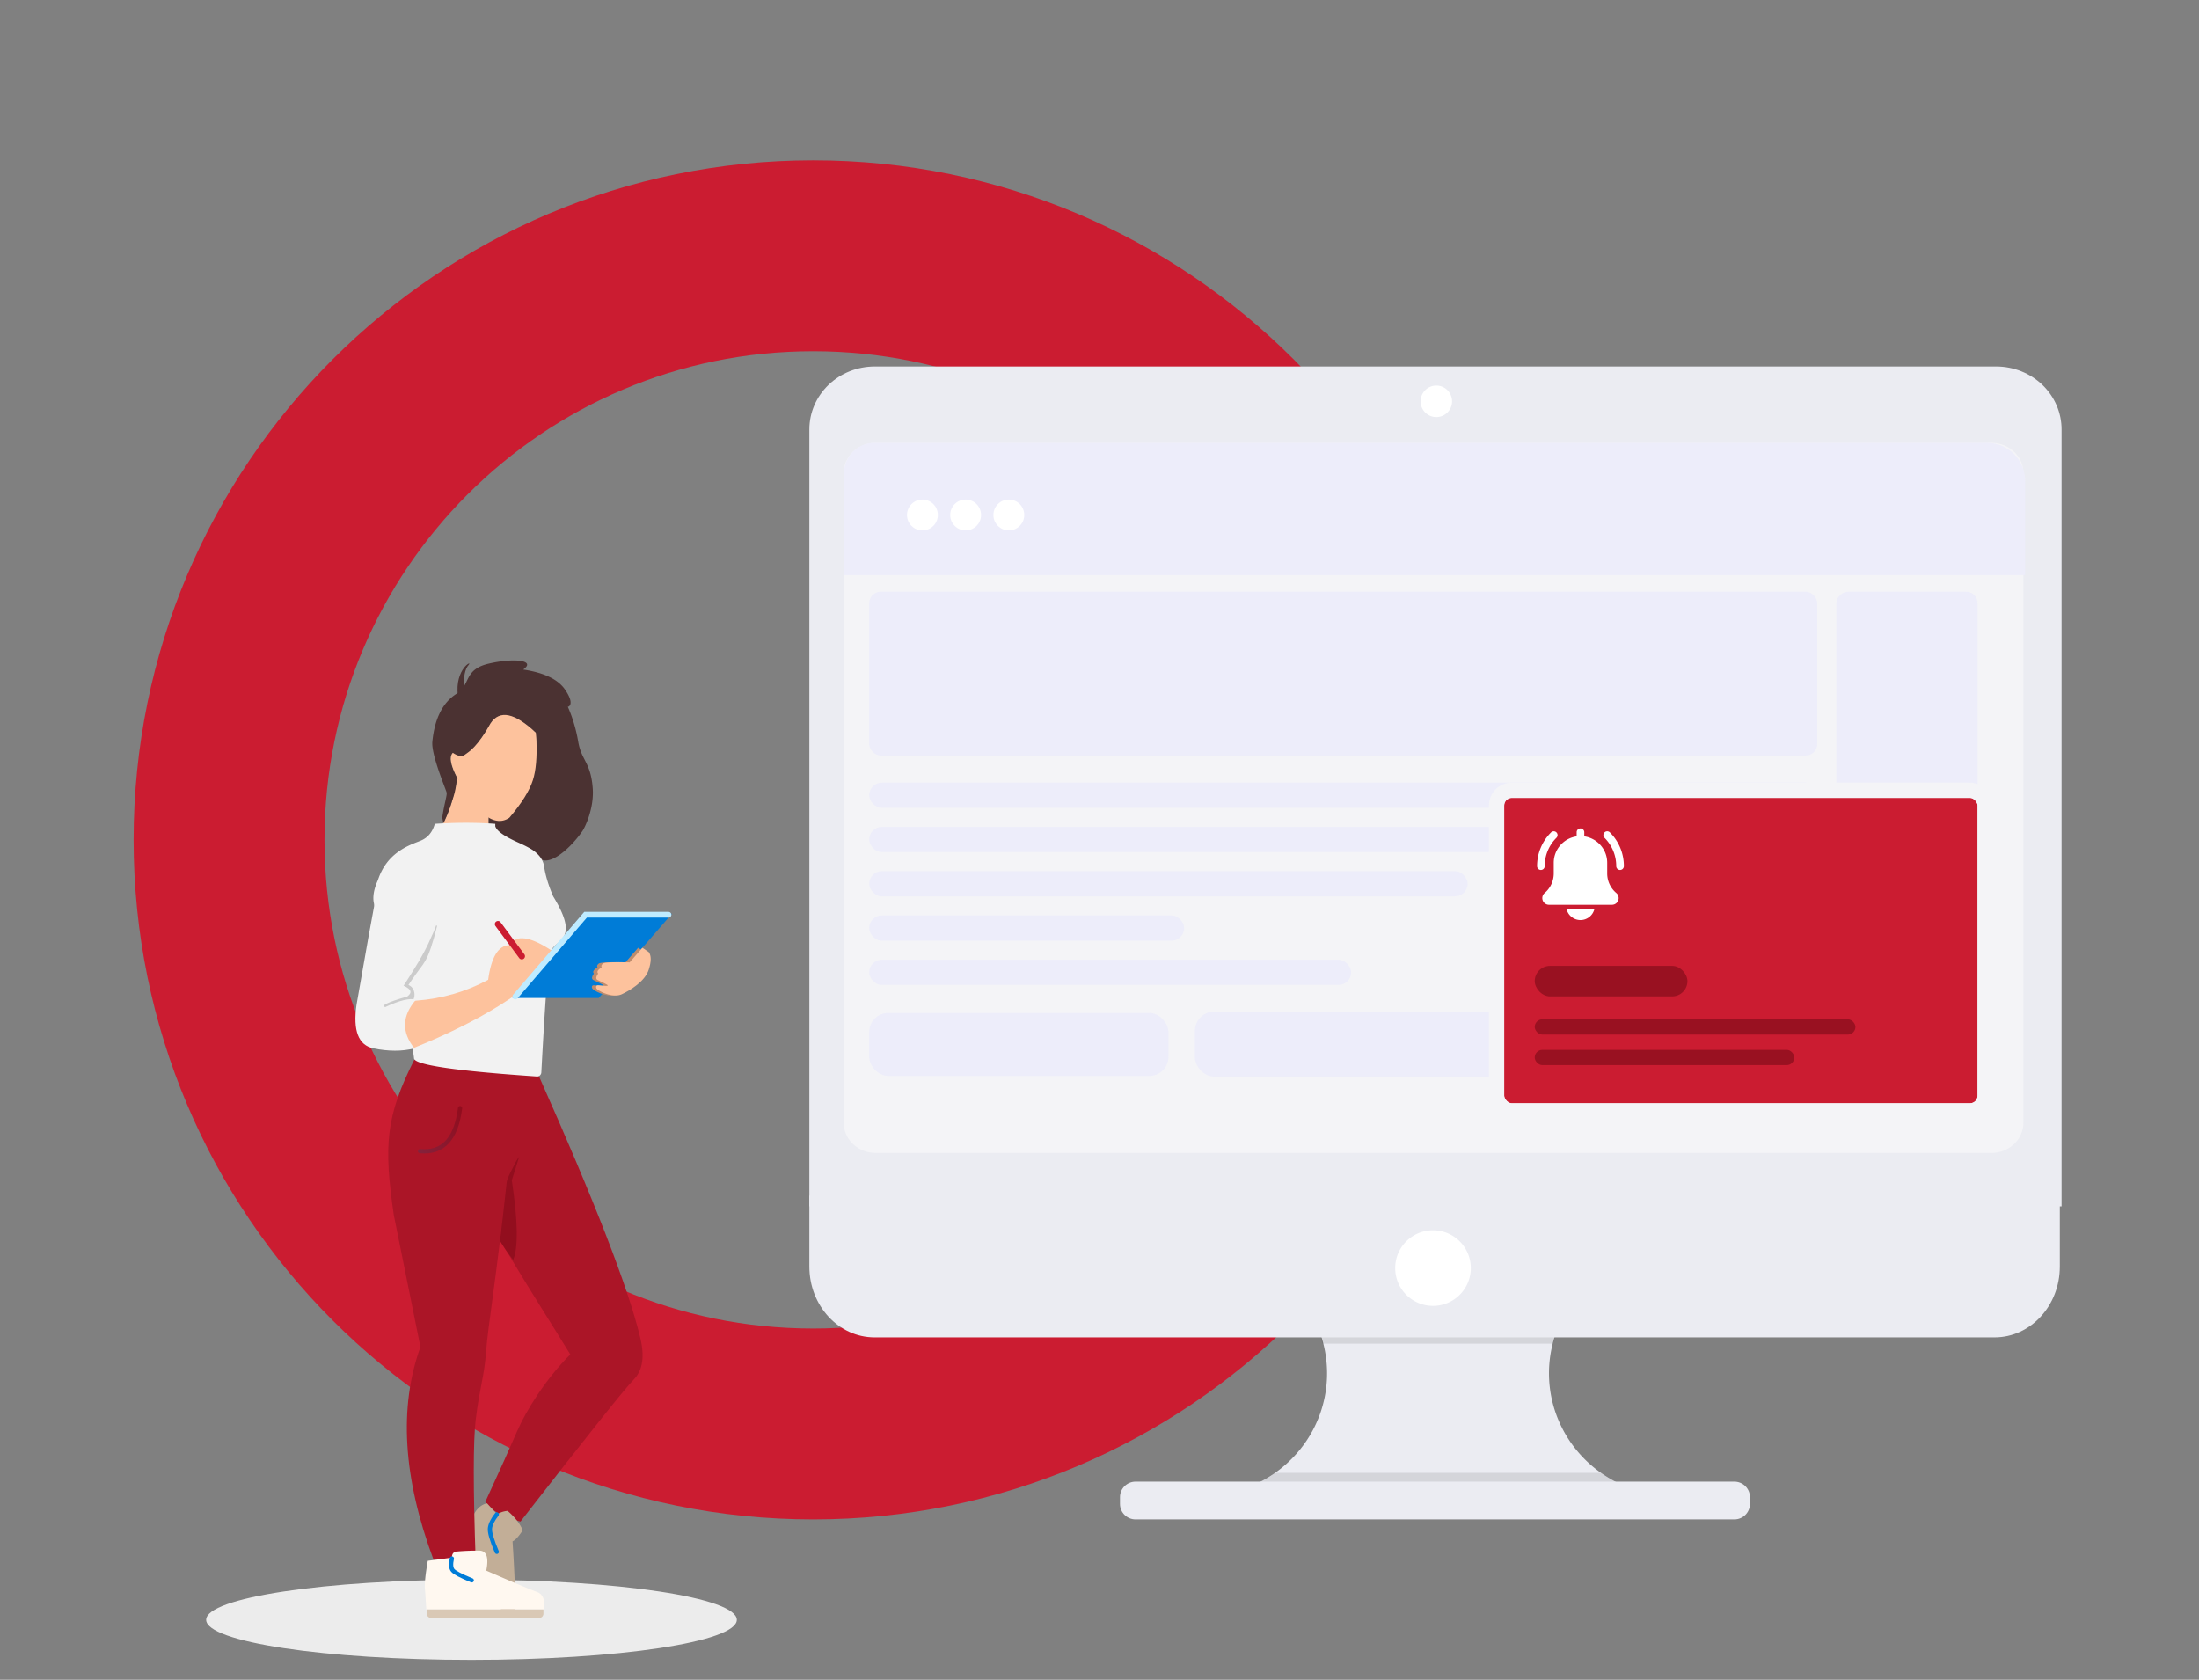
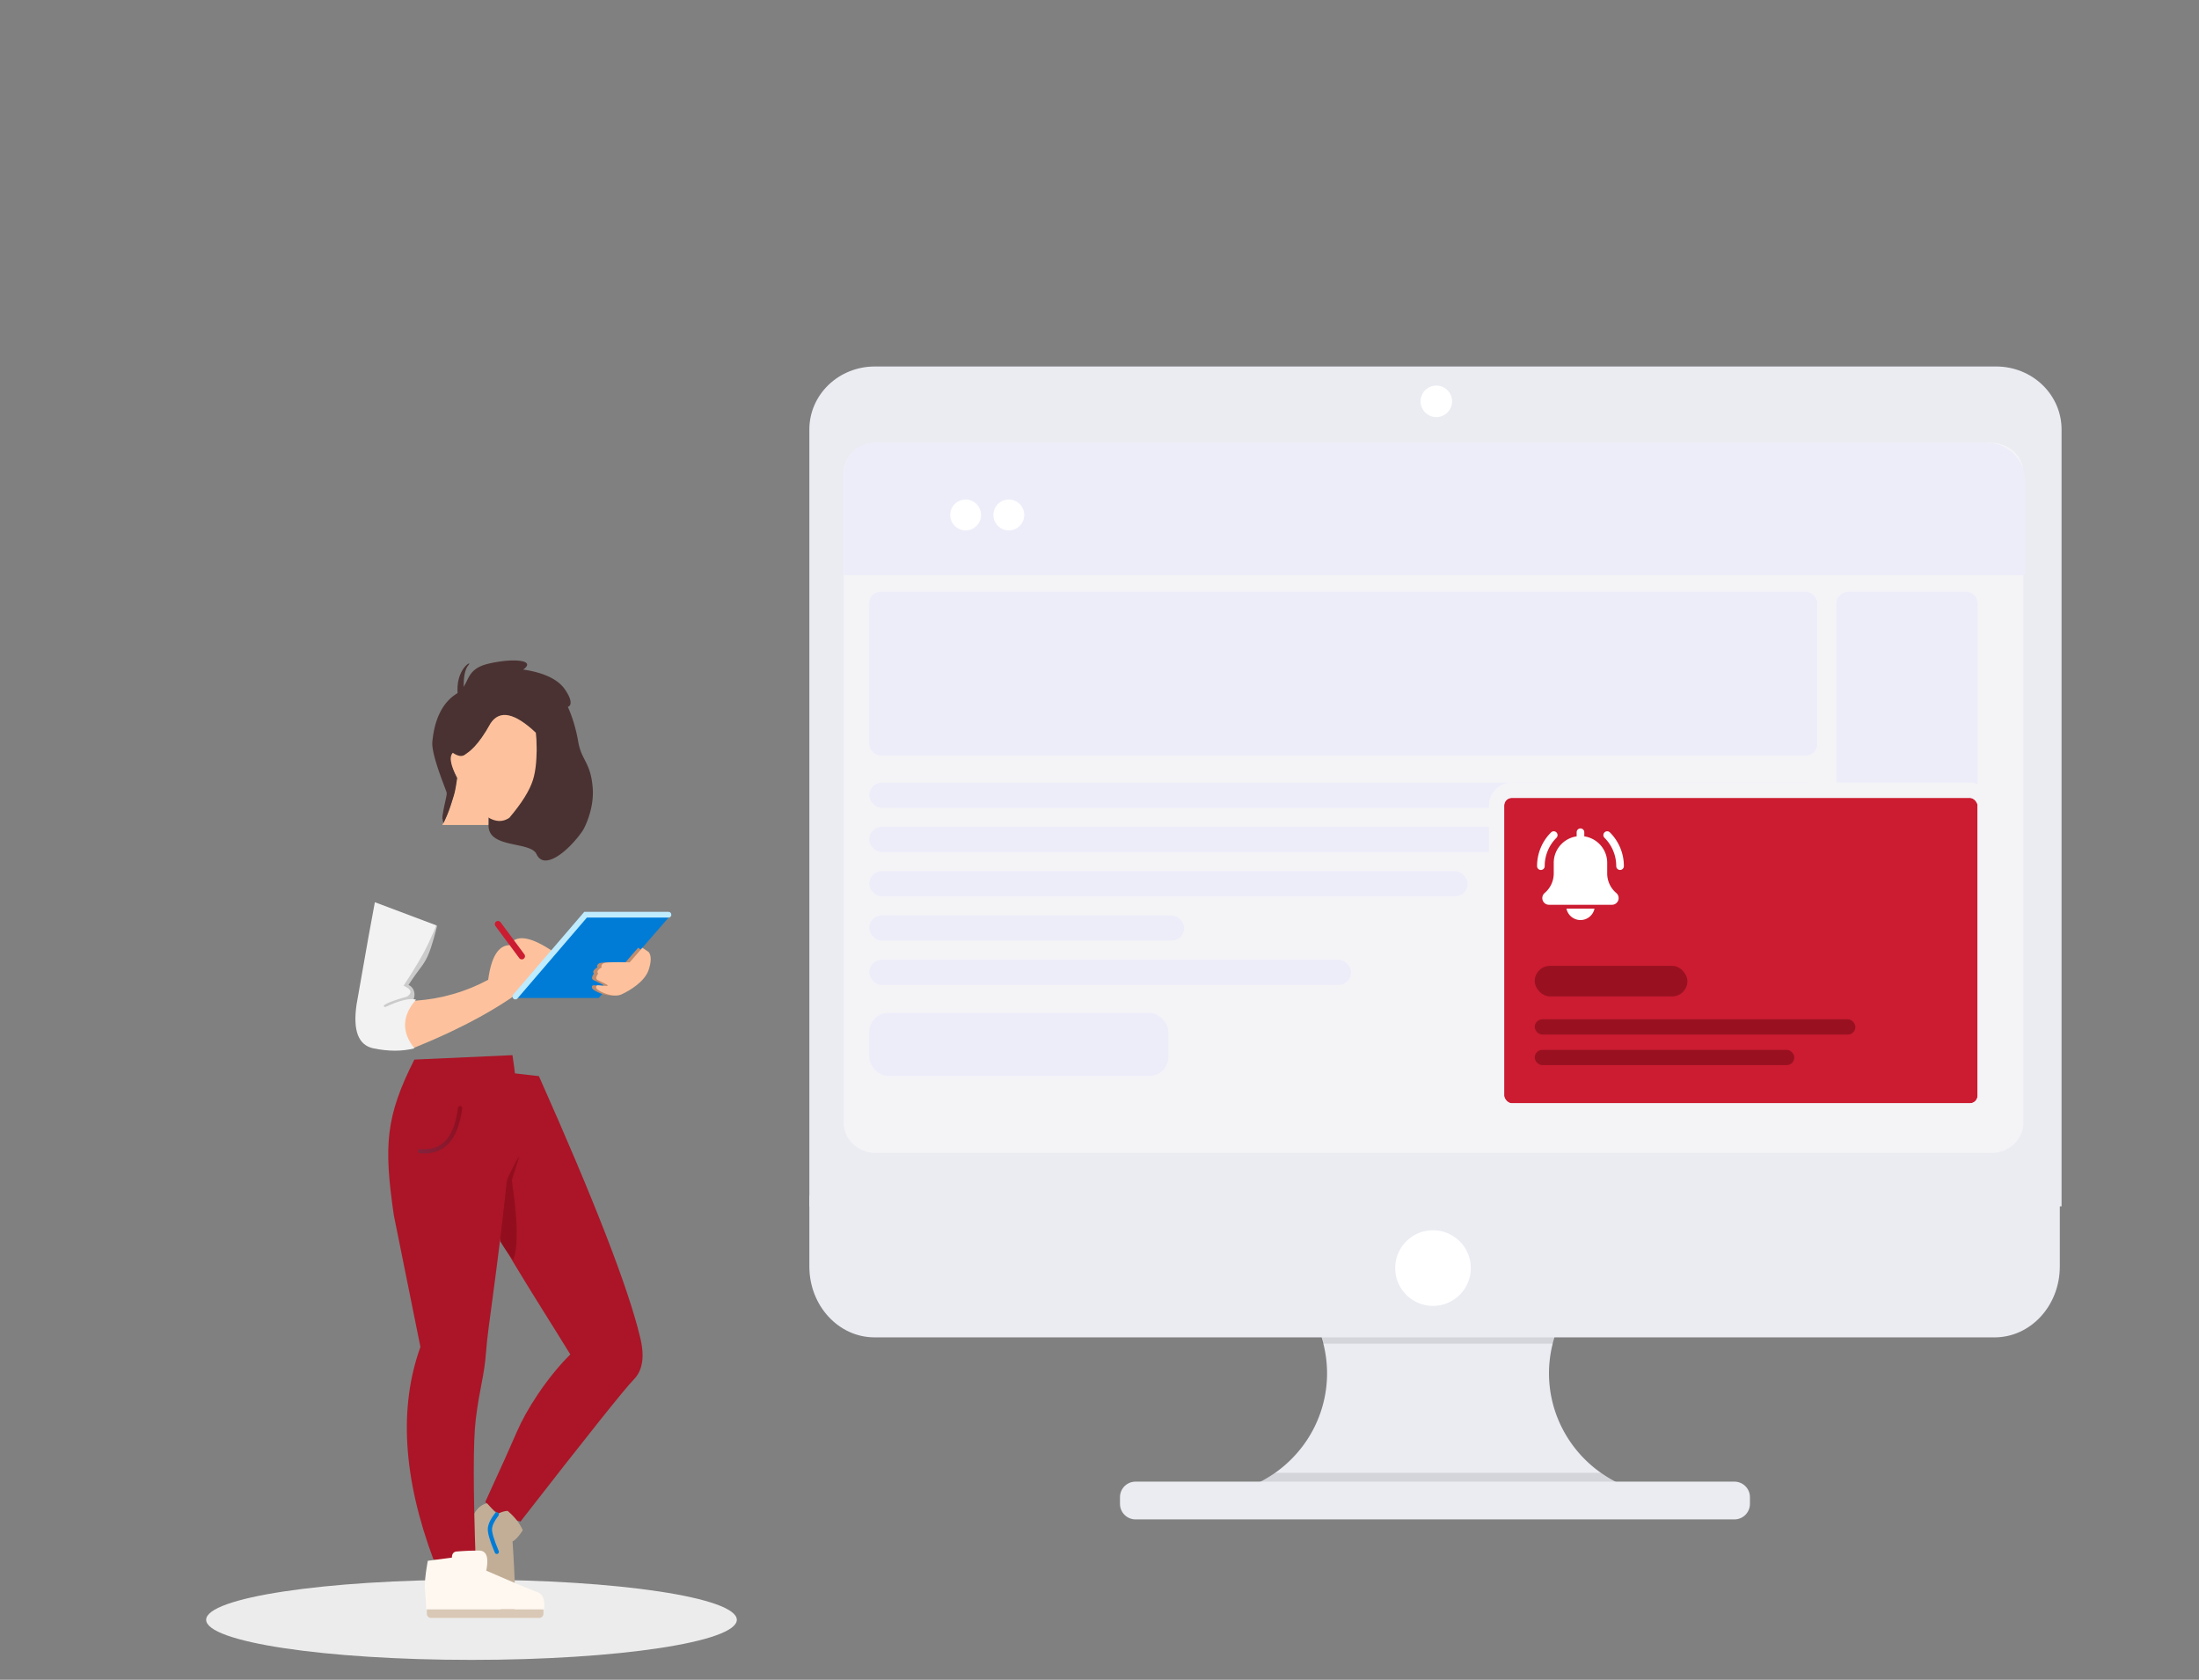
<svg xmlns="http://www.w3.org/2000/svg" width="576" height="440" fill="none">
  <rect width="100%" height="100%" fill="#808080" stroke="none" />
-   <path stroke="#CB1C31" stroke-width="50" d="M366 220c0 84.5-68.5 153-153 153S60 304.5 60 220 128.5 67 213 67s153 68.5 153 153Z" />
  <path fill="#EBECF2" d="M425.38 389.168v3.298h-99.005v-2.679a32.476 32.476 0 0 0 15.051-11.26 31.743 31.743 0 0 0 6.159-17.602 31.684 31.684 0 0 0-4.812-18.005 32.376 32.376 0 0 0-14.159-12.332h96.106a32.537 32.537 0 0 0-11.434 8.618 31.925 31.925 0 0 0-6.546 12.633 31.602 31.602 0 0 0 .97 18.877 32.104 32.104 0 0 0 11.599 15.057 32.79 32.79 0 0 0 6.071 3.395Z" />
  <path fill="#000" d="M424.862 330.515a32.676 32.676 0 0 0-11.486 8.699 32.284 32.284 0 0 0-6.576 12.752h-60.406a32.284 32.284 0 0 0-6.576-12.752 32.685 32.685 0 0 0-11.486-8.699h96.53Z" opacity=".1" />
  <path fill="#EBECF2" d="M212 313.189v18.566c0 10.251 7.649 18.561 17.088 18.561h293.366c9.438 0 17.087-8.31 17.087-18.561v-18.566H212Z" />
  <path fill="#000" d="m426.098 389.506-.412 3.712h-99.005l-1.238-2.975c2.716-1.105 6.209-2.601 8.563-4.45h85.324c1.895 1.488 4.627 2.7 6.768 3.713Z" opacity=".1" />
  <path fill="#EBECF2" d="M454.294 388.1H297.448c-2.253 0-4.081 1.817-4.081 4.059v1.782c0 2.242 1.828 4.059 4.081 4.059h156.846c2.254 0 4.081-1.817 4.081-4.059v-1.782c0-2.242-1.827-4.059-4.081-4.059ZM540 112.475c0-4.37-1.803-8.56-5.012-11.65-3.209-3.09-7.561-4.825-12.099-4.825H229.112c-4.539 0-8.891 1.736-12.1 4.825-3.209 3.09-5.012 7.28-5.012 11.65V316h328V112.475Z" />
  <path fill="#F4F4F7" d="M530 123.895v170.21a7.472 7.472 0 0 1-.638 3.022 7.87 7.87 0 0 1-1.819 2.561 8.442 8.442 0 0 1-2.724 1.712c-1.019.396-2.11.6-3.213.6H229.394a8.88 8.88 0 0 1-3.213-.6 8.442 8.442 0 0 1-2.724-1.712 7.87 7.87 0 0 1-1.819-2.561 7.472 7.472 0 0 1-.638-3.022v-170.21c0-2.094.884-4.102 2.458-5.582 1.575-1.481 3.71-2.313 5.936-2.313h292.212c2.226 0 4.361.832 5.936 2.313 1.574 1.48 2.458 3.488 2.458 5.582Z" />
  <path fill="#fff" d="M376.227 109.25a4.125 4.125 0 1 0 0-8.25 4.125 4.125 0 0 0 0 8.25ZM375.357 342.066c5.468 0 9.901-4.433 9.901-9.901s-4.433-9.9-9.901-9.9c-5.467 0-9.9 4.432-9.9 9.9s4.433 9.901 9.9 9.901Z" />
  <path fill="#EDEDFA" d="M221.074 124a8 8 0 0 1 8-8h291.39c5.523 0 10 4.477 10 10v24.652h-309.39V124Z" />
-   <circle cx="241.618" cy="134.892" r="4.042" fill="#fff" />
  <circle cx="252.936" cy="134.892" r="4.042" fill="#fff" />
  <circle cx="264.251" cy="134.892" r="4.042" fill="#fff" />
  <rect width="248.337" height="42.902" x="227.676" y="155" fill="#EDEDFA" rx="3" />
  <rect width="248.337" height="6.6" x="227.676" y="205" fill="#EDEDFA" rx="3.3" />
  <rect width="248.337" height="6.6" x="227.676" y="216.6" fill="#EDEDFA" rx="3.3" />
  <rect width="156.758" height="6.6" x="227.676" y="228.2" fill="#EDEDFA" rx="3.3" />
  <rect width="126.231" height="6.6" x="227.676" y="251.4" fill="#EDEDFA" rx="3.3" />
  <rect width="82.504" height="6.6" x="227.676" y="239.801" fill="#EDEDFA" rx="3.3" />
  <rect width="78.379" height="16.501" x="227.676" y="265.337" fill="#EDEDFA" rx="5" />
-   <rect width="99" height="17" x="313" y="265" fill="#EDEDFA" rx="5" />
  <rect width="78.379" height="16.501" x="397.633" y="265.337" fill="#EDEDFA" rx="5" />
  <rect width="69" height="37" x="518" y="155" fill="#EDEDFA" rx="3" transform="rotate(90 518 155)" />
  <g>
    <rect width="124" height="80" x="394" y="209" fill="#CB1C31" rx="2" />
    <rect width="128" height="84" x="392" y="207" stroke="#F4F4F7" stroke-width="4" rx="4" />
  </g>
  <g fill="#fff" clip-path="img">
    <path d="M424.353 227.882a1 1 0 0 1-1-1c0-2.805-1.092-5.441-3.075-7.425a.999.999 0 1 1 1.414-1.414 12.418 12.418 0 0 1 3.661 8.839 1 1 0 0 1-1 1ZM403.615 227.882a1 1 0 0 1-1-1c0-3.339 1.3-6.478 3.661-8.839a.999.999 0 1 1 1.414 1.414 10.432 10.432 0 0 0-3.075 7.425 1 1 0 0 1-1 1ZM423.364 233.913a6.695 6.695 0 0 1-2.38-5.125V226c0-3.519-2.614-6.432-6-6.92V218a1 1 0 1 0-2 0v1.08c-3.387.488-6 3.401-6 6.92v2.788a6.705 6.705 0 0 1-2.388 5.133 1.752 1.752 0 0 0 1.138 3.079h16.5a1.752 1.752 0 0 0 1.13-3.087ZM413.985 241a3.758 3.758 0 0 0 3.674-3h-7.348a3.754 3.754 0 0 0 3.674 3Z" />
  </g>
  <rect width="40" height="8" x="402" y="253" fill="#991121" rx="4" />
  <rect width="84" height="4" x="402" y="267" fill="#991121" rx="2" />
  <rect width="68" height="4" x="402" y="275" fill="#991121" rx="2" />
  <path fill="#ECECEC" d="M123.5 434.796c-38.384 0-69.5-4.701-69.5-10.5s31.116-10.5 69.5-10.5 69.5 4.701 69.5 10.5-31.116 10.5-69.5 10.5Z" />
  <path fill="#AB1527" fill-rule="evenodd" d="M141.159 281.885c14.605 32.771 23.433 55.534 26.484 68.288 1.28 5.039.735 8.765-1.634 11.178-2.369 2.414-12.26 14.816-29.674 37.206-4.595-1.098-7.665-2.819-9.21-5.165 3.96-8.62 6.722-14.753 8.288-18.401 2.347-5.472 7.638-13.913 13.97-20.211C140 339.5 127.281 320.211 125.5 313c-1.781-7.212 3.47-9.664 7.091-32.088l8.568.973Z" clip-rule="evenodd" />
  <path fill="#920E1E" fill-rule="evenodd" d="m136 303-1.944 6.178c1.6 10.713 1.721 17.654.364 20.822a66.758 66.758 0 0 1-1.926-2.567 51.416 51.416 0 0 1-1.494-2.336l1.309-17.164L136 303Z" clip-rule="evenodd" />
  <path fill="#C2AE97" fill-rule="evenodd" d="M124.118 396.669c.883-1.622 2.035-2.583 3.456-2.885l2.65 2.885a5.99 5.99 0 0 1 2.731-.908c1.845 1.559 3.171 3.249 3.979 5.069-1.103 1.687-1.996 2.655-2.679 2.903.642 9.763.803 15.867.482 18.311-.321 2.444-4.67-.665-13.045-9.327l2.426-16.048Z" clip-rule="evenodd" />
  <path stroke="#007CD7" stroke-linecap="round" stroke-width="1.11" d="M130.123 396.689c-1.071 1.371-1.666 2.576-1.786 3.617-.12 1.041.476 3.104 1.786 6.189" />
  <path fill="#AB1527" fill-rule="evenodd" d="M108.535 277.552C101 292.5 100.5 300 103.152 318.283l6.973 34.541c-5.695 15.787-4.55 34.361 3.434 55.722l11.057.755c-.686-19.339-.686-31.835 0-37.488 1.029-8.479 2.234-11.165 2.707-17.78.473-6.615 2.677-19.033 5.374-44.121.049-1.814 3.046-5.934 3.097-7.624.266-8.833-.255-17.465-1.562-25.897l-25.697 1.161Z" clip-rule="evenodd" />
  <path fill="#FFF8F0" fill-rule="evenodd" d="M112.057 408.843c-.697 3.907-.929 6.547-.697 7.922l.305 4.798h30.858c.269-2.509-.354-4.03-1.868-4.563-1.515-.533-5.943-2.393-13.287-5.581.703-3.494.076-5.245-1.883-5.251a63.91 63.91 0 0 0-5.615.22c-.998 0-1.498.54-1.498 1.621l-6.315.834Z" clip-rule="evenodd" />
  <path fill="#D9C8B5" fill-rule="evenodd" d="M142.342 421.584h-30.535v1.11c0 .613.498 1.11 1.111 1.11h28.313a1.11 1.11 0 0 0 1.111-1.11v-1.11Z" clip-rule="evenodd" />
-   <path stroke="#007CD7" stroke-linecap="round" stroke-width="1.11" d="M118.357 408.237c-.328 1.482-.249 2.516.239 3.104.488.588 2.147 1.461 4.978 2.618" />
  <path stroke="url(#a)" stroke-linecap="round" stroke-width="1.11" d="M120.506 290.267c-1.011 8.077-4.505 11.832-10.482 11.265" opacity=".6" />
  <path fill="#FDC29D" fill-rule="evenodd" d="M115.861 216.097c1.87-3.454 3.157-7.592 3.862-12.415l8.293 9.417v2.998h-12.155Z" clip-rule="evenodd" />
  <path fill="#4B3232" fill-rule="evenodd" d="M118.156 210.657a36.27 36.27 0 0 1-1.982 4.931c-.247-.785-.339-1.387-.276-1.807.503-3.349 1.262-5.569 1.084-6.208-.317-1.139-4.054-9.906-3.731-13.276.56-5.854 2.608-10.235 6.348-12.582 3.739-2.347 1.815-6.334 8.395-7.878 6.58-1.543 12.539-.909 9.057 1.544 5.452.817 9.097 2.557 10.936 5.219 2.757 3.993.829 4.652.738 4.502 1.256 2.83 2.169 5.895 2.738 9.195.855 4.95 3.273 5.353 3.796 12.137.401 5.201-1.972 10.225-2.745 11.328-3.714 5.304-9.988 10.335-11.976 5.978-1.609-3.527-13.092-1.296-12.544-7.926.033-.4-.073-2.446.219-3.045 2.356-4.842 12.372-13.79 12.372-16.056 0-2.324-.323-4.804-.343-4.826-.283-.312-3.073-3.186-6.699-4.076-2.418-.594-4.117.054-5.099 1.943-2.27 3.839-4.239 6.354-5.908 7.545-1.669 1.191-2.975 1.191-3.919 0-.982.744-.603 2.883 1.137 6.419-.174 1.281-.322 2.235-.445 2.862-.244 1.252-.29 1.408-1.153 4.077Z" clip-rule="evenodd" />
  <path fill="#4B3232" fill-rule="evenodd" d="M121.466 180.324c-.072-3.056.341-5.09 1.24-6.101 1.35-1.516-3.692.907-2.765 8.078l1.525-1.977Z" clip-rule="evenodd" />
  <path fill="#FDC29D" fill-rule="evenodd" d="M119.723 203.682c-1.717-3.271-2.086-5.433-1.109-6.485 1.325.893 2.369 1.066 3.131.521 1.144-.818 3.424-2.183 6.747-8.244 2.391-3.606 6.347-2.776 11.867 2.489.079.863.127 1.501.144 1.914.196 4.499-.131 7.977-.909 10.434-.884 2.795-2.946 6.098-6.185 9.908-2.087 1.4-4.407 1.019-6.962-1.144-3.832-3.245-4.165-4.783-5.124-6.66-.638-1.251-1.172-2.162-1.6-2.733Z" clip-rule="evenodd" />
-   <path fill="#F2F2F2" fill-rule="evenodd" d="M129.734 215.799c-4.957-.37-10.239-.37-15.845 0-.61 2.204-1.874 3.687-3.791 4.45-2.877 1.146-8.735 3.016-11.096 10.264-.912 2.002-1.305 3.781-1.18 5.337.125 1.556 2.472 9.375 7.041 23.455 2.251 10.212 3.445 16.187 3.581 17.926.135 1.71 10.856 3.292 32.164 4.748a1.11 1.11 0 0 0 1.183-1.032l.001-.016c.984-18.315 1.75-28.721 2.298-31.217.838-3.819 8.309-2.711.801-14.927-1.231-2.879-2.019-5.479-2.364-7.803-.518-3.485-3.879-4.964-7.17-6.463-3.291-1.5-5.243-2.856-5.623-4.082v-.64Z" clip-rule="evenodd" />
  <path fill="#FDC29D" fill-rule="evenodd" d="M109.006 262.112c6.733-.502 13.021-2.324 18.866-5.463.799-5.933 2.631-8.956 5.496-9.069 1.757-2.884 5.564-2.345 11.421 1.617-5.288 6.821-8.918 10.883-10.889 12.187-2.957 1.956-10.464 7.017-25.375 13.045l-2.134-.298-1.911-9.234 3.62-2.785h.906Z" clip-rule="evenodd" />
  <path fill="#CBCBCB" fill-rule="evenodd" d="M114.5 242.5 99.094 238l-1.716 9.331-3.082 17.499c-.988 6.823.264 7.358 4.204 8.17 3.94.812 4.285 1.312 7.5.5-3.41-4.259-4.188-3.25-.5-7.5-1.641-.459.047-2.289-3.684-.529-1.301-.357.625-1.282 5.776-2.775 1.369-.997 1.427-3.815-.592-4.696 3.104-4.742 3.795-4.909 5-7.5s2.329-7.369 2.5-8Z" clip-rule="evenodd" />
  <path fill="#F2F2F2" fill-rule="evenodd" d="m114.24 242.372-16.05-6.046-1.716 9.331-3.082 17.499c-.987 6.823.489 10.641 4.429 11.454 3.94.812 7.517.812 10.732 0-3.41-4.26-3.271-8.514.417-12.764-1.641-.459-4.327.191-8.057 1.951-1.301-.357.624-1.282 5.775-2.774 1.369-.998 1.044-1.938-.975-2.819 3.105-4.742 5.259-8.408 6.464-10.999 1.204-2.591 1.892-4.202 2.063-4.833Z" clip-rule="evenodd" />
  <path stroke="#CB1C31" stroke-linecap="round" stroke-width="1.666" d="m136.68 250.47-6.235-8.401" />
  <path fill="#007CD7" fill-rule="evenodd" d="M176 239.35h-22.737l-19.033 22.058h22.61L176 239.35Z" clip-rule="evenodd" />
  <path fill="#BE8C6D" fill-rule="evenodd" d="m167.149 248.258-3.324 3.827c-4.287-.127-6.63-.015-7.028.336-.399.351-.495.663-.289.937-1.051.669-1.365 1.222-.941 1.658-.552.769-.638 1.312-.258 1.628 1.878.893 2.808 1.381 2.791 1.463-.082.393-2.459-.146-2.791 0-.407.179-.338.744 0 1.022 1.052.865 4.352 2.296 6.434 1.317 2.082-.978 6.046-3.278 7.077-6.469.688-2.127.688-3.657 0-4.589l-1.671-1.13Z" clip-rule="evenodd" />
  <path fill="#FDC29D" fill-rule="evenodd" d="m168.26 248.258-3.323 3.827c-4.288-.127-6.631-.015-7.029.336-.398.351-.495.663-.289.937-1.051.669-1.365 1.222-.941 1.658-.552.769-.638 1.312-.258 1.628 1.878.893 2.808 1.381 2.791 1.463-.081.393-2.459-.146-2.791 0-.406.179-.338.744 0 1.022 1.052.865 4.352 2.296 6.435 1.317 2.082-.978 6.045-3.278 7.077-6.469.687-2.127.687-3.657 0-4.589l-1.672-1.13Z" clip-rule="evenodd" />
  <path stroke="#BFEBFF" stroke-linecap="round" stroke-width="1.5" d="M175.104 239.604h-21.718l-18.4 21.429" />
  <defs>
    <linearGradient id="a" x1="120.506" x2="98.665" y1="290.267" y2="303.048" gradientUnits="userSpaceOnUse">
      <stop stop-color="#800817" />
      <stop offset="1" stop-color="#5D436A" />
    </linearGradient>
  </defs>
</svg>